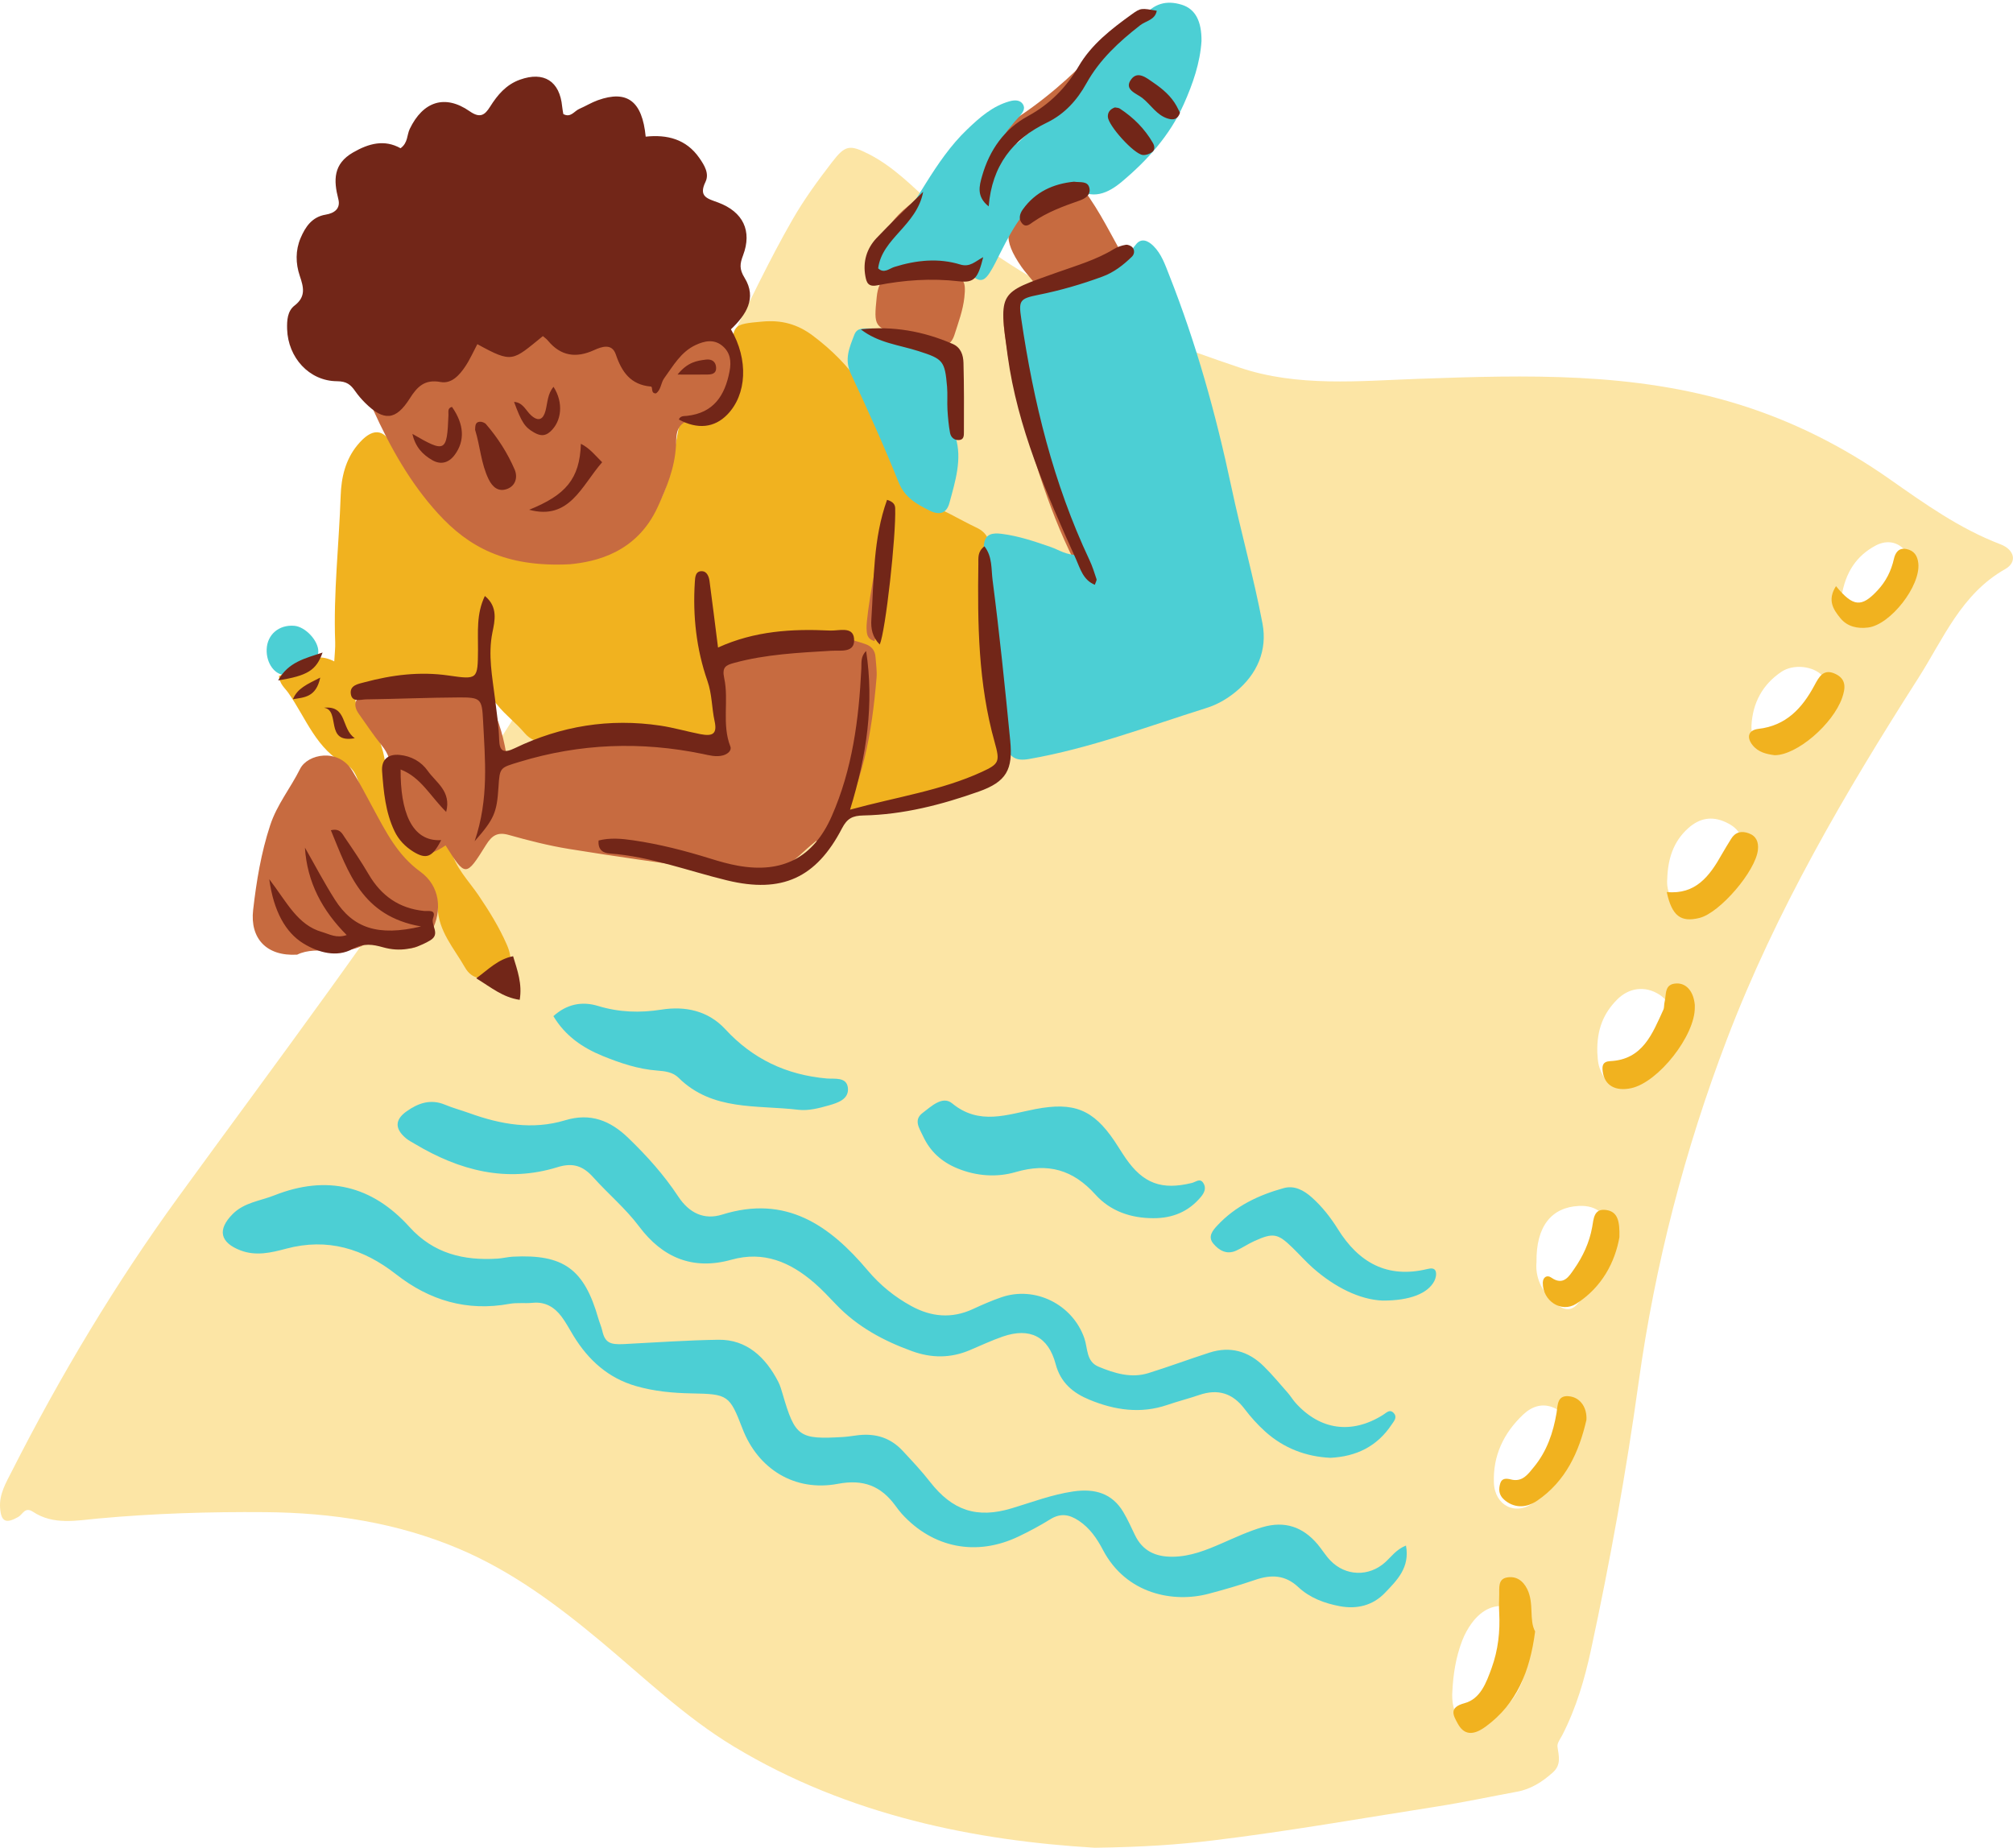
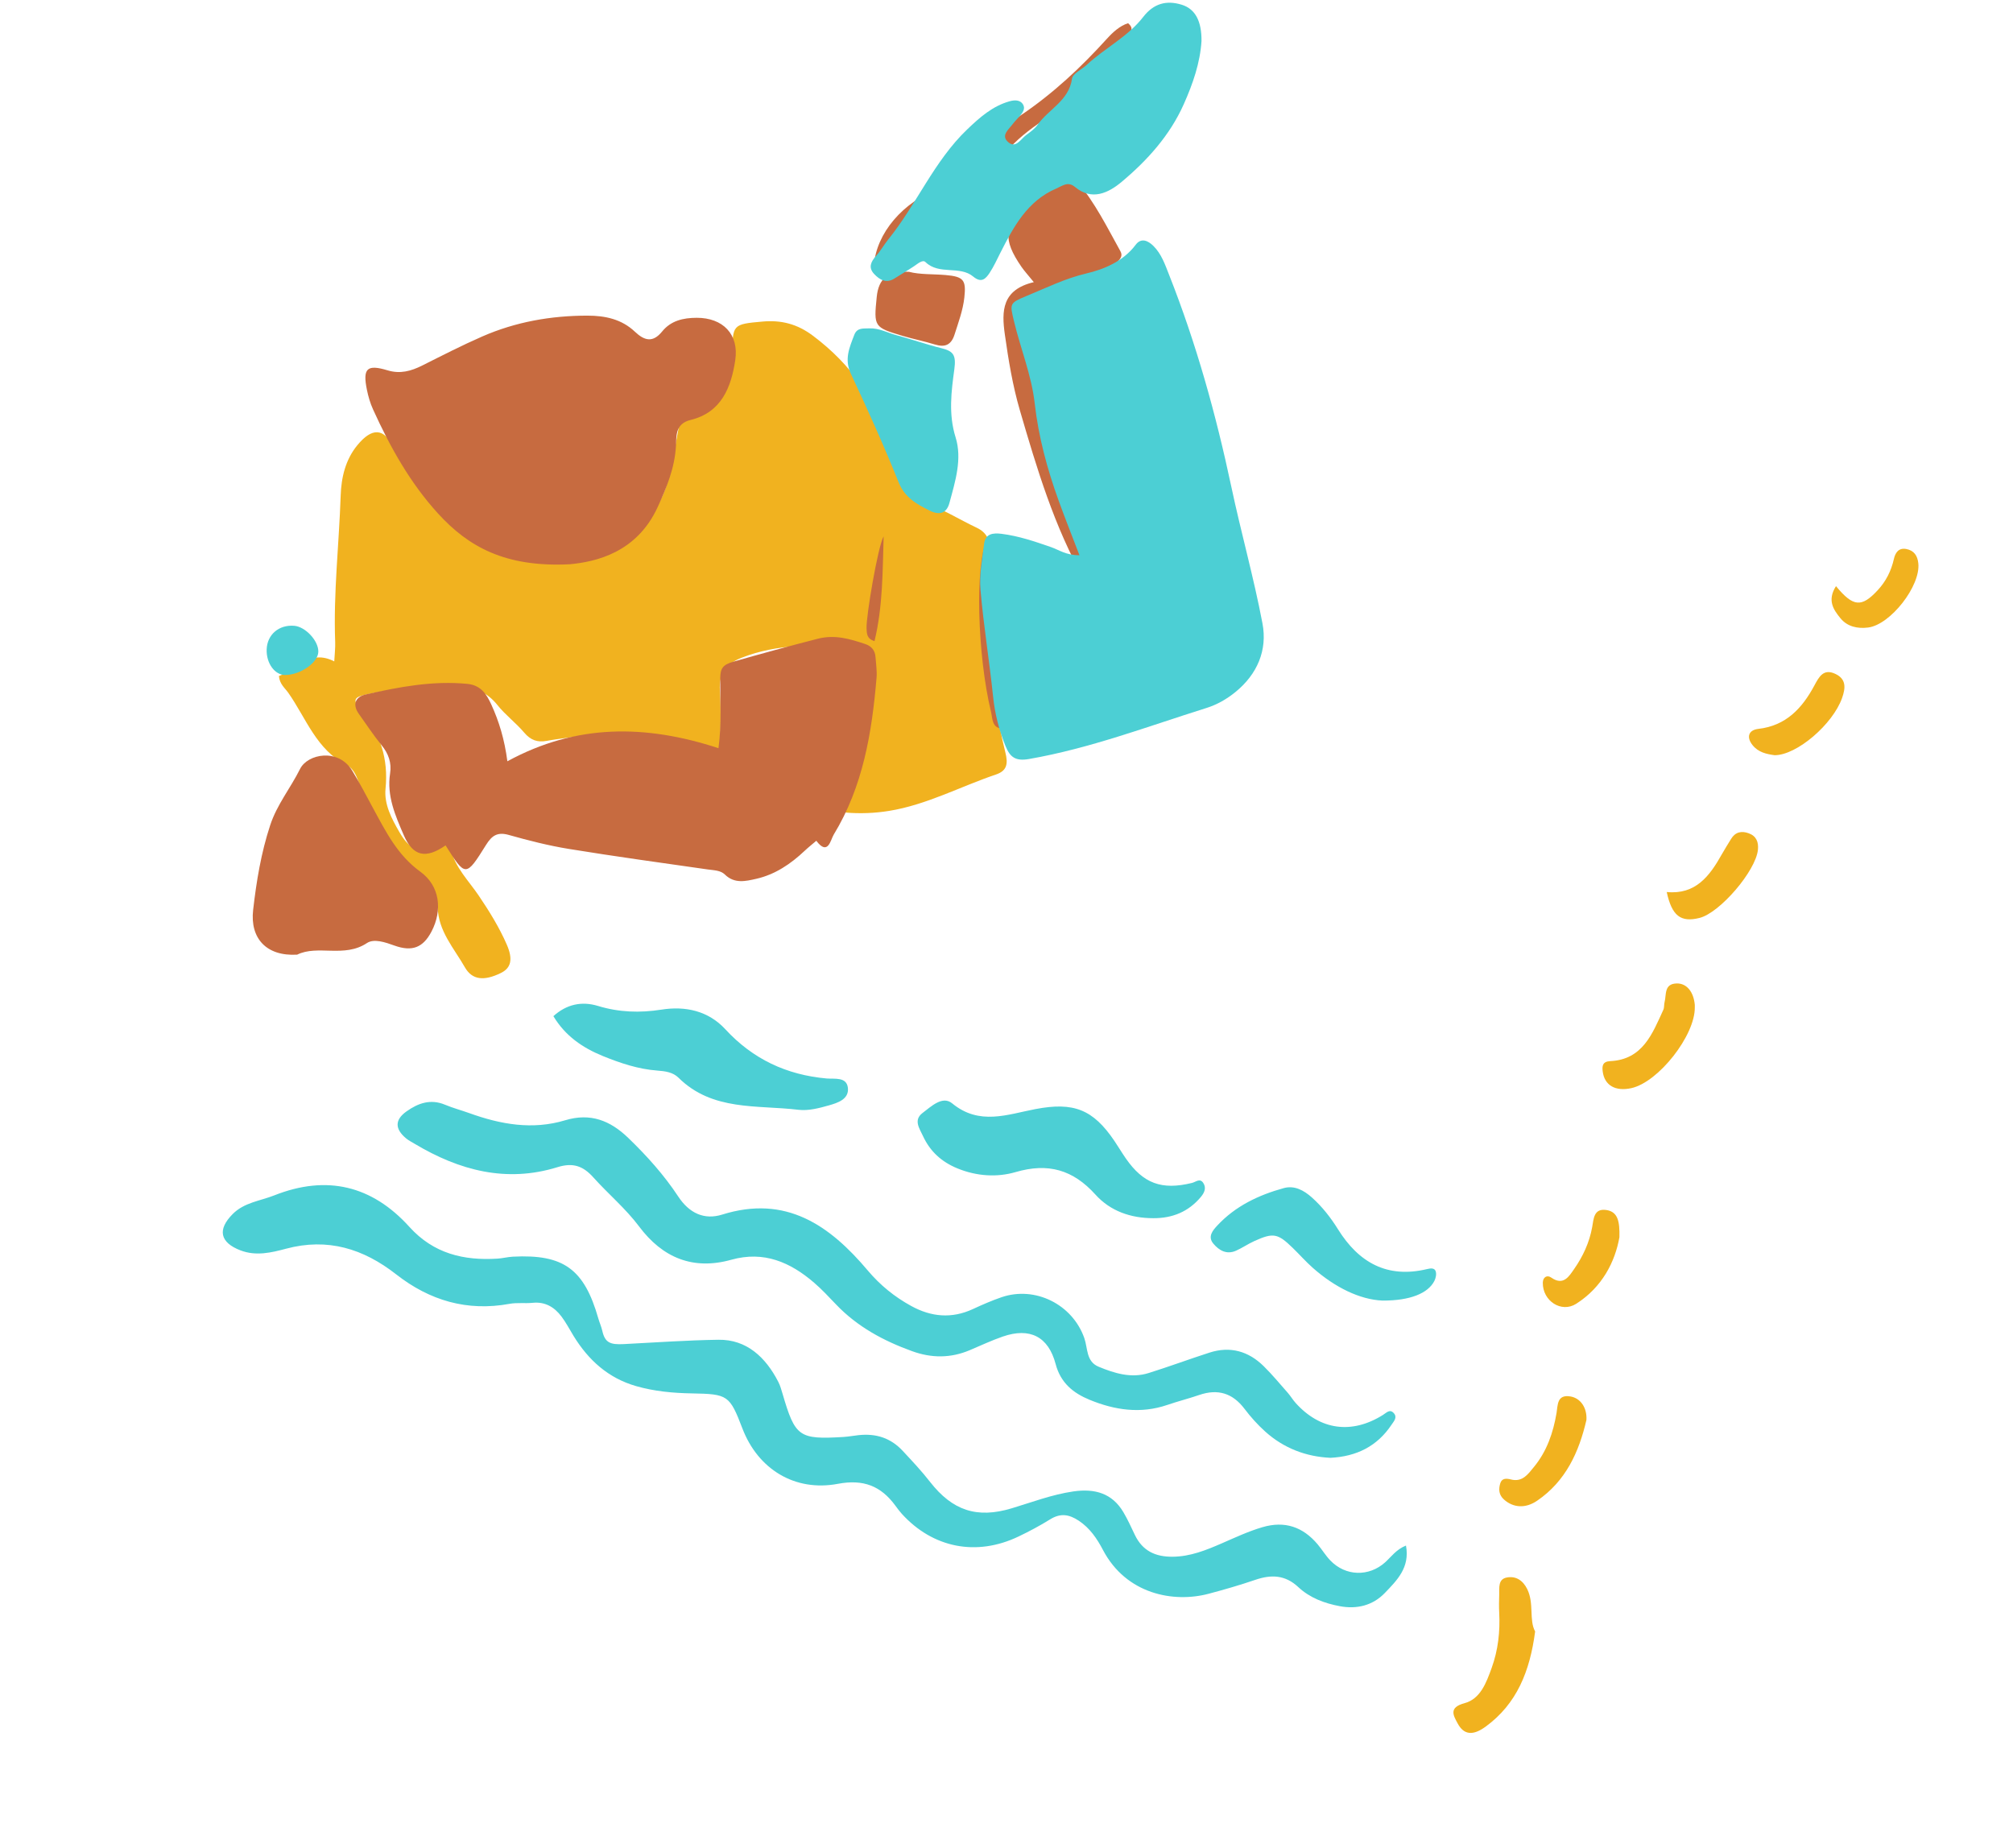
<svg xmlns="http://www.w3.org/2000/svg" fill="#000000" height="407.2" preserveAspectRatio="xMidYMid meet" version="1" viewBox="0.0 -0.6 443.6 407.2" width="443.6" zoomAndPan="magnify">
  <defs>
    <clipPath id="a">
      <path d="M 0 31 L 443.59 31 L 443.59 406.57 L 0 406.57 Z M 0 31" />
    </clipPath>
  </defs>
  <g>
    <g clip-path="url(#a)" id="change1_1">
-       <path d="M 405.809 130.906 C 406.051 132.598 406.613 134.883 408.691 136.09 C 410.906 137.375 412.59 135.738 414.09 134.285 C 416.527 131.918 418.633 129.266 420.102 126.199 C 421.031 124.254 421.246 122.145 419.574 120.426 C 417.758 118.562 415.398 118.516 413.32 119.625 C 409.109 121.875 406.645 125.523 405.809 130.906 Z M 390.824 164.156 C 392.992 164.172 394.852 163.402 396.457 161.965 C 398.43 160.195 400.102 158.16 401.48 155.918 C 403.527 152.582 403.488 150.23 401.5 148.203 C 399.508 146.172 395.223 145.668 392.598 147.418 C 388.418 150.207 386.234 154.277 385.969 159.25 C 385.805 162.363 387.688 164.094 390.824 164.156 Z M 367.41 193.004 C 367.133 196.074 368.605 198.586 371.348 199.73 C 374.016 200.844 375.645 199.094 377.145 197.426 C 379.797 194.48 382.047 191.215 383.359 187.445 C 384.504 184.16 383.434 182.047 380.348 180.602 C 377.262 179.16 374.539 179.656 372.035 181.895 C 368.715 184.859 367.555 188.711 367.41 193.004 Z M 351.996 231.336 C 352.062 231.812 352.02 233.379 352.508 234.762 C 354.254 239.719 357.797 240.441 361.414 236.586 C 364.141 233.684 366.203 230.305 367.539 226.555 C 368.859 222.852 368.121 220.113 365.613 218.535 C 362.57 216.617 359.027 216.969 356.336 219.688 C 353.453 222.602 351.855 226.129 351.996 231.336 Z M 346.078 316.219 C 345.922 313.328 345.188 310.82 342.414 309.613 C 339.895 308.52 337.574 309.305 335.668 311.105 C 331.352 315.176 328.969 320.191 329.207 326.164 C 329.406 331.18 334.023 333.512 338.004 330.484 C 342.68 326.934 345.207 321.926 346.078 316.219 Z M 338.594 277.523 C 338.312 280.477 339.441 283.98 342.906 286.742 C 344.809 288.262 346.387 288.312 347.742 286.594 C 351.297 282.078 353.801 276.984 354.234 271.203 C 354.539 267.133 351.957 264.93 347.906 265.141 C 341.93 265.453 338.484 269.566 338.594 277.523 Z M 320.031 372.547 C 320.031 372.582 320 373.145 320.035 373.707 C 320.352 378.887 323.531 380.602 328.039 378.234 C 335.16 374.496 336.738 367.836 337.094 360.77 C 337.246 357.789 336.035 354.762 332.617 353.629 C 329.719 352.668 326.664 353.902 324.34 357.055 C 323.457 358.25 322.723 359.609 322.195 360.996 C 320.855 364.531 320.215 368.234 320.031 372.547 Z M 241.242 406.57 C 215.316 405.02 187.105 399.613 161.656 384.23 C 150.949 377.758 141.91 369.027 132.34 361.047 C 122.719 353.023 112.73 345.594 101.109 340.68 C 87.496 334.926 73.172 332.742 58.492 332.617 C 46.195 332.516 33.922 332.891 21.656 334.016 C 16.887 334.453 11.762 335.523 7.273 332.539 C 5.492 331.355 5.02 333.117 4.016 333.68 C 1.27 335.23 0.234 334.715 0.02 331.656 C -0.191 328.652 1.301 326.176 2.574 323.668 C 13.293 302.547 25.422 282.258 39.352 263.105 C 61.492 232.668 84.207 202.625 104.641 171.004 C 124.656 140.031 143.828 108.516 160.395 75.516 C 165.059 66.223 169.457 56.797 174.652 47.77 C 177.207 43.328 180.215 39.203 183.332 35.16 C 186.227 31.406 187.188 31.18 191.473 33.367 C 196.758 36.066 200.918 40.285 205.211 44.25 C 224.73 62.277 248.637 72.16 273.254 80.426 C 285.996 84.707 299.488 83.344 312.715 82.871 C 336.375 82.031 359.984 81.355 383.016 88.465 C 395.055 92.184 406.16 97.781 416.438 104.996 C 424.188 110.438 431.859 115.91 440.812 119.328 C 443.969 120.531 444.59 123.273 441.879 124.809 C 432.191 130.277 428.234 140.207 422.746 148.801 C 406.551 174.16 391.363 200.098 380.582 228.352 C 371.246 252.812 364.719 277.992 361.113 303.918 C 358.359 323.746 354.82 343.438 350.594 362.996 C 349.199 369.434 347.336 375.805 344.285 381.73 C 343.855 382.566 343.109 383.512 343.219 384.305 C 343.504 386.359 344.094 388.277 342.199 389.973 C 339.898 392.031 337.414 393.645 334.328 394.215 C 328.383 395.312 322.461 396.574 316.484 397.512 C 300.059 400.082 283.68 402.98 267.164 404.973 C 259.648 405.875 252.117 406.414 241.242 406.57" fill="#fce5a5" />
-     </g>
+       </g>
    <g id="change2_1">
      <path d="M 422.734 123.535 C 422.559 121.859 421.805 120.703 420.074 120.379 C 418.34 120.051 417.641 121.289 417.352 122.574 C 416.758 125.215 415.602 127.508 413.77 129.477 C 410.234 133.281 408.391 133.18 404.594 128.562 C 402.598 131.691 404.051 133.762 405.555 135.613 C 407.074 137.484 409.312 137.977 411.664 137.684 C 416.609 137.062 423.266 128.508 422.734 123.535 Z M 353.957 266.035 C 351.223 265.641 351.191 267.977 350.863 269.809 C 350.254 273.215 348.809 276.305 346.859 279.082 C 345.77 280.645 344.523 282.801 341.863 280.938 C 340.875 280.242 340 280.887 339.984 282.059 C 339.934 286.078 344.074 288.785 347.34 286.703 C 353.109 283.023 355.91 277.414 356.867 272.043 C 356.949 268.562 356.547 266.406 353.957 266.035 Z M 404.48 147.91 C 401.859 146.664 400.883 148.492 399.824 150.461 C 397.152 155.445 393.605 159.316 387.488 160.016 C 385.27 160.27 384.84 161.871 386.18 163.566 C 387.461 165.184 389.273 165.574 391.07 165.816 C 395.969 165.824 403.91 158.988 405.945 153.18 C 406.703 151.02 406.887 149.055 404.48 147.91 Z M 385.375 183.027 C 383.777 182.441 382.402 182.723 381.465 184.281 C 380.781 185.414 380.062 186.527 379.418 187.68 C 376.75 192.445 373.648 196.59 367.293 195.965 C 368.434 201.25 370.398 202.711 374.531 201.672 C 379.031 200.535 386.93 191.305 387.391 186.648 C 387.555 184.969 387.059 183.645 385.375 183.027 Z M 346.07 307.121 C 343.094 306.625 343.305 309.016 343.012 310.762 C 342.277 315.117 340.879 319.191 338.051 322.633 C 336.77 324.191 335.52 326.078 332.945 325.41 C 331.996 325.164 330.969 325.094 330.613 326.25 C 330.215 327.551 330.266 328.809 331.449 329.855 C 333.469 331.641 336.133 331.871 338.73 330.102 C 345.051 325.793 347.965 319.363 349.598 312.297 C 349.758 309.637 348.32 307.496 346.07 307.121 Z M 369.547 216.113 C 366.66 216.148 367.254 218.559 366.816 220.238 C 366.676 220.781 366.773 221.414 366.551 221.906 C 364.125 227.203 362.004 232.887 354.84 233.23 C 353.133 233.312 353.039 234.328 353.18 235.465 C 353.551 238.574 355.98 239.961 359.508 239.18 C 365.48 237.852 373.551 227.582 373.48 221.383 C 373.48 221.195 373.492 221.004 373.477 220.816 C 373.215 217.945 371.691 216.09 369.547 216.113 Z M 332.023 347.023 C 330.094 347.406 330.418 349.293 330.379 350.77 C 330.34 352.09 330.305 353.414 330.375 354.73 C 330.598 358.918 330.137 363.027 328.707 366.965 C 327.547 370.164 326.25 373.77 322.738 374.711 C 319.203 375.66 320.254 377.391 321.227 379.188 C 322.594 381.719 324.59 381.926 327.395 379.875 C 334.266 374.859 337.148 367.668 338.293 358.906 C 336.906 356.367 338.109 352.758 336.559 349.59 C 335.609 347.645 334.035 346.629 332.023 347.023 Z M 221.547 165.195 C 222.184 167.711 221.91 169.25 219.469 170.074 C 211.613 172.727 204.227 176.742 195.914 178.09 C 192.707 178.609 189.512 178.719 186.305 178.453 C 184.688 178.32 183.82 177.465 184.84 175.785 C 190.516 166.457 190.578 156.078 190.594 145.664 C 190.598 143.395 189.922 142.086 187.516 141.934 C 179.363 141.422 171.277 141.281 163.453 144.332 C 160.02 145.672 158.395 147.707 158.645 151.586 C 158.957 156.41 158.719 161.273 158.719 166.492 C 148.105 160.215 136.918 160.234 125.523 161.902 C 123.844 162.148 122.152 162.344 120.484 162.656 C 118.434 163.047 116.918 162.492 115.516 160.836 C 113.691 158.676 111.348 156.941 109.594 154.734 C 107.402 151.977 104.645 150.891 101.293 150.789 C 94.469 150.586 87.688 150.93 81 152.371 C 77.973 153.023 77.559 153.535 79.613 156.012 C 83.832 161.078 85.609 166.605 84.961 173.184 C 84.617 176.633 86.305 179.809 88.023 182.773 C 90.203 186.535 91.977 187.242 96.422 185.676 C 97.969 185.129 98.957 184.984 99.359 186.613 C 100.355 190.633 103.266 193.465 105.469 196.715 C 107.809 200.172 109.996 203.707 111.668 207.523 C 113.102 210.801 112.617 212.715 110.371 213.812 C 106.691 215.609 104.059 215.387 102.441 212.547 C 100.043 208.336 96.574 204.586 96.449 199.281 C 96.402 197.234 94.594 196.055 93.242 194.77 C 91.324 192.941 89.309 191.223 87.312 189.48 C 84.5 187.027 82.949 183.84 81.871 180.348 C 81.039 177.648 80.16 174.957 79.234 172.285 C 78.672 170.664 77.98 168.797 76.512 168.062 C 69.715 164.664 67.48 157.676 63.523 152.055 C 62.781 151.004 61.625 150.164 61.465 148.371 C 65.363 146.961 68.273 142.367 73.66 145.145 C 73.746 143.484 73.914 142.172 73.863 140.867 C 73.453 130.082 74.715 119.359 75.074 108.602 C 75.207 104.629 76.117 100.711 78.742 97.512 C 81.957 93.59 84.656 93.629 86.738 98.07 C 92.141 109.582 101.398 116.289 112.824 121.098 C 125.59 126.469 143.184 118.844 146.906 106.254 C 148.094 102.238 148.703 98.16 149.48 94.098 C 149.785 92.496 150.07 91.688 151.949 91.102 C 158.969 88.91 161.352 85.215 161.391 77.52 C 161.426 70.887 161.441 70.844 168.047 70.258 C 172.109 69.898 175.633 70.75 179.113 73.359 C 187.645 79.754 193.34 87.84 195.973 98.133 C 196.438 99.961 197.203 101.723 197.535 103.566 C 198.168 107.066 199.973 108.961 203.508 110.117 C 207.594 111.453 211.328 113.844 215.25 115.699 C 217.406 116.723 218.152 118.371 218.223 120.688 C 218.449 128.047 219.23 135.383 218.984 142.77 C 218.727 150.355 219.695 157.859 221.547 165.195" fill="#f1b21f" />
    </g>
    <g id="change3_1">
      <path d="M 192.715 140.672 C 194.566 133.031 194.488 125.293 194.727 117.582 C 193.434 119.867 190.844 135.246 190.961 137.859 C 191.016 138.988 190.984 140.176 192.715 140.672 Z M 205.59 41.48 C 197.742 44.973 192.438 52.109 192.547 59.117 C 194.508 51.938 202.609 49.145 205.59 41.48 Z M 218.398 156.312 C 218.738 157.734 218.547 159.934 221.051 159.973 C 222.047 153.523 219.246 121.543 217.434 118.492 C 214.887 123.777 215.324 143.59 218.398 156.312 Z M 248.594 4.516 C 246.801 5.074 245.254 6.48 243.941 7.926 C 238.223 14.238 232.117 19.965 224.977 24.789 C 220.023 28.141 216.121 33.09 217.395 40.227 C 220.105 32.777 225.891 28.375 232.195 24.438 C 234.453 23.027 236.465 21.262 238.109 19.188 C 241.516 14.895 244.863 10.562 248.82 6.742 C 249.309 6.273 249.809 5.527 248.594 4.516 Z M 208.395 60.008 C 205.586 59.766 202.738 59.934 200.316 59.297 C 195.68 59.062 193.613 60.758 193.203 64.824 C 192.535 71.41 192.594 71.535 198.938 73.422 C 201.277 74.121 203.688 74.594 206.02 75.312 C 208.254 76.004 209.625 75.406 210.348 73.129 C 211.203 70.434 212.203 67.785 212.512 64.949 C 212.926 61.129 212.383 60.355 208.395 60.008 Z M 237.41 39.465 C 235.938 37.727 234.449 37.371 232.609 39.035 C 230.652 40.809 228.473 42.336 226.543 44.137 C 221.195 49.113 220.914 52.129 225.09 58.191 C 225.727 59.113 226.496 59.945 227.82 61.574 C 220.77 63.246 220.699 67.938 221.438 73.125 C 222.23 78.734 223.148 84.32 224.73 89.758 C 228.488 102.633 232.316 115.5 239.004 127.258 C 240.043 129.086 240.617 131.594 244.836 131.926 C 241.844 124.387 238.062 117.891 235.918 110.785 C 233.684 103.371 230.922 96.109 228.828 88.66 C 226.805 81.445 225.336 74.078 223.535 66.402 C 229.398 65.047 234.793 63.414 239.938 61.078 C 242.18 60.062 244.398 58.98 246.148 57.191 C 246.781 56.543 247.52 55.859 246.898 54.75 C 243.984 49.504 241.332 44.09 237.41 39.465 Z M 92.625 191.484 C 87.598 187.848 85.055 182.711 82.266 177.59 C 80.73 174.77 79.266 171.906 77.586 169.176 C 74.531 164.219 67.785 165.5 66.117 168.855 C 64.039 173.039 61.043 176.672 59.543 181.238 C 57.531 187.352 56.512 193.574 55.785 199.906 C 55.059 206.188 58.73 210.176 65.488 209.766 C 70.02 207.535 75.848 210.543 80.855 207.215 C 82.414 206.18 84.902 207.039 86.91 207.762 C 90.816 209.164 93.223 208.23 95.082 204.688 C 97.547 200 96.965 194.621 92.625 191.484 Z M 82.203 89.609 C 85.965 97.91 90.406 105.867 96.562 112.594 C 103.16 119.809 111.234 124.453 125.539 123.742 C 131.223 123.211 140.289 121.25 144.934 111.133 C 146.91 106.828 148.684 102.535 148.957 97.68 C 149.082 95.469 148.77 92.77 152.199 91.934 C 158.965 90.289 161.129 84.773 162.027 78.758 C 162.883 73.043 159.289 69.418 153.527 69.43 C 150.559 69.438 147.855 70.051 145.918 72.441 C 143.859 74.977 142.02 74.488 139.898 72.484 C 136.992 69.738 133.395 68.953 129.445 68.953 C 121.402 68.957 113.645 70.324 106.281 73.543 C 101.789 75.508 97.414 77.754 93.031 79.953 C 90.582 81.176 88.191 81.848 85.414 81.008 C 80.863 79.633 79.895 80.582 80.855 85.293 C 81.152 86.766 81.586 88.246 82.203 89.609 Z M 192.938 144.215 C 193.035 145.723 193.289 147.246 193.164 148.738 C 192.145 160.852 190.176 172.734 183.711 183.34 C 183.039 184.441 182.469 188.102 179.891 184.672 C 179.035 185.406 178.145 186.105 177.32 186.883 C 174.25 189.781 170.816 192.109 166.656 193.055 C 164.312 193.586 161.867 194.191 159.738 192.109 C 158.781 191.172 157.328 191.184 156 190.996 C 145.777 189.535 135.547 188.129 125.355 186.469 C 120.891 185.742 116.477 184.617 112.117 183.387 C 109.609 182.68 108.391 183.523 107.098 185.598 C 102.66 192.715 102.578 192.664 98.191 185.688 C 93.855 188.707 91.016 188.129 88.992 183.465 C 87.125 179.16 85.199 174.785 85.961 169.859 C 86.328 167.473 85.617 165.484 84.082 163.605 C 82.297 161.418 80.742 159.035 79.094 156.734 C 77.555 154.59 78.371 152.934 80.594 152.43 C 87.953 150.77 95.355 149.355 103 150.098 C 105.949 150.387 107.219 152.355 108.254 154.621 C 109.973 158.375 111.176 162.312 111.809 167.156 C 127.008 158.871 142.25 159.012 158.328 164.27 C 159.078 158.664 158.656 153.754 158.719 148.859 C 158.746 146.73 159.211 145.895 161.652 145.195 C 167.824 143.43 174.004 141.742 180.227 140.152 C 183.996 139.188 187.266 140.188 190.66 141.316 C 192.074 141.789 192.84 142.738 192.938 144.215" fill="#c76b40" />
    </g>
    <g id="change4_1">
      <path d="M 62.883 148.145 C 66.254 148.098 70.082 145.406 70.148 143.039 C 70.219 140.629 67.309 137.488 64.824 137.297 C 61.449 137.035 58.879 139.238 58.766 142.496 C 58.656 145.566 60.562 148.176 62.883 148.145 Z M 316.383 279.551 C 316.117 278.758 315.27 278.863 314.477 279.055 C 305.699 281.156 299.426 277.629 294.852 270.285 C 293.242 267.707 291.387 265.324 289.109 263.285 C 287.328 261.691 285.25 260.562 282.898 261.211 C 277.371 262.734 272.258 265.156 268.27 269.438 C 267.27 270.512 266.078 271.883 267.371 273.434 C 268.637 274.949 270.309 275.926 272.383 275.004 C 273.758 274.391 275.02 273.512 276.391 272.891 C 280.602 270.984 281.574 271.176 284.883 274.395 C 286.375 275.848 287.762 277.422 289.316 278.797 C 294.129 283.051 299.617 285.781 304.652 285.996 C 310.785 286.023 314.684 284.379 316.078 281.688 C 316.398 281.07 316.59 280.168 316.383 279.551 Z M 198.012 105.637 C 199.375 109.039 201.93 110.445 204.836 111.906 C 207.102 113.047 208.621 112.457 209.223 110.23 C 210.504 105.496 212.074 100.539 210.582 95.77 C 208.984 90.66 209.641 85.633 210.309 80.742 C 210.738 77.566 210.035 76.762 207.402 76.113 C 204.109 75.301 200.895 74.16 197.617 73.281 C 195.621 72.75 193.754 71.68 191.602 71.758 C 190.324 71.84 188.906 71.508 188.262 73.176 C 187.188 75.977 186.004 78.578 187.512 81.781 C 191.203 89.645 194.773 97.574 198.012 105.637 Z M 132.836 232.102 C 136.695 233.672 140.648 234.996 144.82 235.309 C 146.59 235.441 148.285 235.66 149.527 236.891 C 156.996 244.289 166.836 242.855 175.953 243.953 C 178.121 244.215 180.48 243.602 182.637 242.988 C 184.578 242.438 187.125 241.637 186.848 239.117 C 186.57 236.641 183.891 237.203 182.176 237.055 C 173.324 236.266 165.906 232.785 159.836 226.203 C 156.086 222.145 151.051 221.047 145.773 221.879 C 141.008 222.629 136.422 222.48 131.812 221.078 C 128.133 219.957 124.82 220.73 121.949 223.32 C 124.574 227.695 128.402 230.293 132.836 232.102 Z M 262.672 260.07 C 255.992 261.715 251.914 260.191 248.07 254.637 C 247.211 253.395 246.441 252.094 245.598 250.84 C 240.867 243.844 236.59 242.195 228.18 243.797 C 222 244.973 215.824 247.484 209.816 242.531 C 207.695 240.785 205.203 243.215 203.309 244.648 C 201.254 246.203 202.598 248.023 203.387 249.723 C 204.969 253.129 207.449 255.414 211 256.871 C 215.242 258.613 219.738 258.867 223.777 257.688 C 230.988 255.574 236.469 257.172 241.402 262.641 C 244.703 266.301 249.195 267.836 254.148 267.84 C 258.363 267.863 261.91 266.422 264.641 263.148 C 265.406 262.23 265.891 261.172 265.16 260.07 C 264.418 258.949 263.527 259.863 262.672 260.07 Z M 197.137 60.754 C 198.566 59.84 200.039 58.992 201.449 58.047 C 202.242 57.52 203.32 56.543 203.938 57.145 C 206.957 60.078 211.473 57.852 214.465 60.344 C 216.242 61.828 217.191 60.883 218.078 59.535 C 219.008 58.125 219.703 56.57 220.469 55.066 C 223.367 49.363 226.395 43.672 232.77 40.945 C 234.117 40.367 235.312 39.285 236.895 40.602 C 240.645 43.734 244.32 41.863 247.168 39.484 C 252.832 34.742 257.805 29.23 260.863 22.363 C 262.867 17.879 264.473 13.223 264.77 8.461 C 264.82 4.078 263.41 1.363 260.414 0.441 C 257.043 -0.598 254.23 0.156 251.93 3.129 C 248.547 7.504 243.469 9.98 239.477 13.695 C 238.375 14.727 236.402 15.59 236.242 16.727 C 235.555 21.605 231.086 23.438 228.672 26.871 C 228.035 27.773 227.066 28.48 226.152 29.145 C 224.91 30.051 223.785 32.348 222 30.555 C 220.602 29.152 222.348 27.859 223.203 26.699 C 223.652 26.094 224.215 25.574 224.703 24.996 C 225.332 24.262 226 23.379 225.469 22.465 C 224.809 21.32 223.504 21.426 222.438 21.73 C 218.688 22.797 215.902 25.273 213.129 27.926 C 205.805 34.934 202.004 44.426 195.742 52.164 C 194.793 53.34 194.055 54.688 193.051 55.801 C 191.891 57.09 191.316 58.371 192.629 59.77 C 193.855 61.07 195.301 61.93 197.137 60.754 Z M 89.492 250.254 C 90.07 250.734 90.762 251.074 91.41 251.465 C 101.215 257.32 111.594 260.09 122.852 256.598 C 126.273 255.535 128.496 256.324 130.77 258.867 C 134.047 262.523 137.859 265.691 140.824 269.648 C 146 276.559 152.695 279.359 161.164 276.996 C 168.32 274.996 174.145 277.527 179.414 282.066 C 181.129 283.543 182.68 285.219 184.25 286.859 C 188.934 291.766 194.691 294.863 201 297.145 C 205.293 298.699 209.473 298.703 213.672 296.938 C 216.109 295.91 218.512 294.773 221.008 293.914 C 226.922 291.879 231.023 293.898 232.629 299.98 C 233.727 304.137 236.508 306.379 240.105 307.855 C 245.656 310.141 251.359 310.996 257.242 308.988 C 259.562 308.195 261.945 307.59 264.27 306.797 C 268.367 305.395 271.621 306.375 274.258 309.859 C 275.617 311.66 277.156 313.367 278.832 314.875 C 282.918 318.539 287.789 320.387 293.164 320.645 C 298.93 320.363 303.488 318.105 306.664 313.332 C 307.156 312.594 307.98 311.754 307.164 310.816 C 306.277 309.809 305.547 310.703 304.766 311.191 C 297.879 315.508 290.93 314.559 285.527 308.57 C 284.898 307.871 284.414 307.043 283.797 306.336 C 282.051 304.352 280.359 302.305 278.48 300.453 C 275.117 297.141 271.094 295.988 266.52 297.465 C 262.035 298.91 257.609 300.559 253.113 301.965 C 249.273 303.168 245.613 302.023 242.09 300.566 C 239.32 299.422 239.734 296.508 238.949 294.273 C 236.332 286.809 228.082 282.715 220.676 285.266 C 218.535 286 216.449 286.914 214.395 287.867 C 209.73 290.023 205.215 289.609 200.812 287.191 C 197.141 285.18 193.973 282.617 191.227 279.363 C 182.844 269.418 173.207 262.641 159.141 267.047 C 155.211 268.277 151.898 266.762 149.457 263.055 C 146.34 258.324 142.543 254.102 138.445 250.148 C 134.457 246.301 130.094 244.582 124.531 246.266 C 117.344 248.438 110.32 247.18 103.43 244.691 C 101.652 244.051 99.812 243.566 98.078 242.84 C 94.891 241.504 92.145 242.48 89.574 244.312 C 86.984 246.156 86.984 248.164 89.492 250.254 Z M 305.25 343.664 C 301.676 346.891 296.516 346.758 293.16 343.262 C 292.117 342.18 291.332 340.852 290.355 339.695 C 287.113 335.855 283.117 334.48 278.188 335.934 C 275.09 336.844 272.195 338.207 269.25 339.488 C 265.789 340.992 262.297 342.414 258.387 342.441 C 254.617 342.473 251.785 341.152 250.105 337.668 C 249.285 335.965 248.512 334.227 247.547 332.605 C 245.113 328.508 241.34 327.352 236.527 328.051 C 231.797 328.742 227.441 330.422 222.938 331.773 C 215.281 334.078 209.891 332.273 204.945 325.938 C 203.082 323.543 201.016 321.355 198.957 319.141 C 196.266 316.238 193.031 315.246 189.23 315.645 C 188.105 315.766 186.984 315.98 185.855 316.051 C 176.066 316.637 175.23 316.031 172.457 306.551 C 172.191 305.648 171.934 304.723 171.504 303.891 C 168.734 298.496 164.535 294.535 158.32 294.629 C 151.367 294.727 144.398 295.234 137.445 295.586 C 134.441 295.738 133.312 295.27 132.719 292.629 C 132.512 291.715 132.109 290.844 131.852 289.938 C 128.738 279.043 124.199 275.742 113.016 276.32 C 111.891 276.379 110.777 276.68 109.652 276.75 C 102.176 277.223 95.543 275.648 90.223 269.762 C 81.988 260.648 72.016 258.234 60.461 262.805 C 57.336 264.043 53.836 264.359 51.285 266.918 C 47.855 270.359 48.469 273.203 53.008 274.938 C 56.426 276.242 59.812 275.43 63.035 274.566 C 72.215 272.113 80.078 274.562 87.312 280.223 C 94.68 285.984 102.934 288.43 112.289 286.711 C 113.945 286.406 115.691 286.66 117.383 286.488 C 120.141 286.211 122.164 287.434 123.723 289.496 C 124.742 290.844 125.523 292.371 126.414 293.816 C 129.688 299.133 134.039 303.078 140.18 304.844 C 144.211 306 148.332 306.379 152.488 306.449 C 160.402 306.59 160.789 306.832 163.613 314.199 C 167.027 323.109 175.117 328.172 184.645 326.375 C 190.254 325.316 194.129 326.84 197.316 331.191 C 197.762 331.801 198.215 332.414 198.719 332.973 C 205.57 340.523 215.191 342.422 224.461 337.98 C 226.844 336.84 229.188 335.59 231.43 334.195 C 233.668 332.809 235.559 333.074 237.703 334.488 C 240.199 336.137 241.762 338.48 243.07 340.973 C 248.203 350.715 258.621 352.648 266.328 350.605 C 269.797 349.688 273.25 348.688 276.645 347.527 C 280.141 346.332 283.223 346.438 286.09 349.121 C 288.637 351.508 291.867 352.707 295.246 353.34 C 299.004 354.047 302.516 353.195 305.176 350.422 C 307.828 347.656 310.742 344.832 309.832 339.98 C 307.695 340.828 306.613 342.43 305.25 343.664 Z M 257.648 60.004 C 263.633 75.137 267.965 90.75 271.344 106.656 C 273.48 116.73 276.293 126.664 278.207 136.773 C 279.328 142.684 277.066 147.953 272.293 151.863 C 270.383 153.426 268.215 154.676 265.867 155.41 C 252.918 159.473 240.203 164.32 226.734 166.66 C 223.766 167.176 222.574 166.223 221.598 163.836 C 220.156 160.312 219.238 156.711 218.844 152.898 C 218.027 145.035 216.742 137.223 216.066 129.352 C 215.777 126.023 216.449 122.594 216.863 119.23 C 217.141 117.004 218.789 116.797 220.695 117.031 C 224.477 117.5 228.039 118.719 231.609 119.957 C 233.363 120.566 234.922 121.766 237.875 121.75 C 236.195 117.363 234.672 113.551 233.277 109.688 C 230.773 102.754 228.848 95.688 228.02 88.312 C 227.32 82.102 224.91 76.27 223.457 70.219 C 222.516 66.289 222.402 66.191 226.285 64.59 C 230.598 62.812 234.719 60.762 239.418 59.652 C 243.238 58.754 247.527 57.008 250.266 53.34 C 251.48 51.711 253.004 52.441 254.156 53.578 C 255.953 55.348 256.75 57.723 257.648 60.004" fill="#4ccfd4" />
    </g>
    <g id="change5_1">
-       <path d="M 64.555 153.477 C 66.969 153.07 69.648 153.105 70.57 148.715 C 67.613 150.211 65.523 151.105 64.555 153.477 Z M 155.879 81.934 C 156.848 81.918 157.836 81.754 157.812 80.492 C 157.785 79.098 156.875 78.477 155.57 78.641 C 153.562 78.891 151.535 79.188 149.301 81.938 C 152.148 81.938 154.012 81.957 155.879 81.934 Z M 71.391 155.348 C 75.145 155.926 71.441 163.332 78.184 162.066 C 75.086 159.926 76.621 154.855 71.391 155.348 Z M 71.086 143.195 C 67.246 144.477 63.512 145.277 61.289 149.34 C 67.797 148.285 69.684 147.121 71.086 143.195 Z M 259.301 22.801 C 258.098 20.602 256.238 19.023 254.219 17.641 C 252.695 16.594 250.746 14.926 249.289 16.863 C 247.566 19.156 250.461 19.992 251.723 20.984 C 253.621 22.473 254.883 24.777 257.355 25.531 C 258.559 25.898 259.578 25.711 260.031 24.238 C 259.805 23.785 259.562 23.285 259.301 22.801 Z M 117.652 94.684 C 118.902 95.398 120 95.629 121.219 94.551 C 123.816 92.25 124.207 88.109 121.98 84.637 C 120.656 86.188 120.68 88.113 120.219 89.895 C 119.75 91.695 118.773 92.473 117.039 90.926 C 115.879 89.887 115.273 88.086 113.281 87.961 C 114.938 92.488 115.676 93.547 117.652 94.684 Z M 104.953 214.98 C 108.297 217.039 110.824 219.184 114.527 219.723 C 115.113 216.184 114.023 213.254 113.07 210.109 C 109.727 210.781 107.727 212.945 104.953 214.98 Z M 90.879 95.012 C 91.516 97.902 93.164 99.586 95.25 100.793 C 97.133 101.879 98.887 101.414 100.211 99.625 C 102.5 96.527 102.293 92.898 99.602 89.062 C 98.559 89.32 98.852 90.195 98.824 90.863 C 98.504 99.047 98.168 99.246 90.879 95.012 Z M 246.746 23.312 C 246.461 23.129 246.043 23.148 245.684 23.07 C 244.715 23.422 244.09 24.074 244.133 25.133 C 244.211 27.066 249.867 33.34 251.824 33.551 C 252.492 33.625 253.336 33.332 253.891 32.922 C 254.539 32.441 254.465 31.594 254.062 30.898 C 252.258 27.766 249.762 25.281 246.746 23.312 Z M 132.695 101.258 C 131.219 99.812 129.996 98.195 128.008 97.191 C 127.762 104.98 124.598 108.508 116.609 111.73 C 125.5 114.141 128.172 106.414 132.695 101.258 Z M 236.66 39.441 C 232.168 39.887 228.184 41.641 225.383 45.566 C 224.707 46.512 224.387 47.691 225.262 48.664 C 226.105 49.605 226.938 48.809 227.672 48.301 C 230.785 46.148 234.297 44.855 237.832 43.621 C 239.176 43.152 240.371 42.391 240.078 40.887 C 239.746 39.199 238.07 39.652 236.66 39.441 Z M 105.637 92.34 C 104.652 92.473 104.754 93.379 104.699 94.113 C 105.816 97.715 105.996 101.57 107.684 105.016 C 108.523 106.723 109.812 107.848 111.73 107.152 C 113.688 106.445 114.102 104.477 113.414 102.875 C 111.848 99.234 109.699 95.879 107.094 92.863 C 106.793 92.516 106.102 92.277 105.637 92.34 Z M 195.48 109.543 C 192.406 118.07 192.598 127.016 192.02 135.844 C 191.879 137.934 192.23 139.781 193.867 141.43 C 195.148 138.5 197.48 117.465 197.27 111.387 C 197.242 110.594 196.863 109.969 195.48 109.543 Z M 88.062 165.754 C 85.551 165.508 84.004 166.762 84.203 169.371 C 84.535 173.848 84.938 178.367 86.926 182.531 C 87.848 184.469 89.293 185.961 91.062 187.062 C 93.984 188.871 95.312 188.27 97.223 184.527 C 90.605 184.938 88.211 177.992 88.285 168.965 C 92.773 170.68 94.879 174.953 98.324 178.309 C 99.508 173.754 96.078 171.848 94.266 169.27 C 92.809 167.199 90.605 166.004 88.062 165.754 Z M 208.703 84.617 C 208.848 86.309 208.691 88.023 208.793 89.723 C 208.895 91.418 209.051 93.121 209.359 94.789 C 209.539 95.746 210.246 96.441 211.355 96.367 C 212.434 96.297 212.41 95.344 212.414 94.68 C 212.438 89.57 212.457 84.465 212.32 79.359 C 212.273 77.656 211.762 75.969 209.918 75.176 C 203.449 72.375 196.715 71.18 189.699 71.98 C 193.562 74.988 198.148 75.402 202.41 76.77 C 207.828 78.504 208.215 78.906 208.703 84.617 Z M 193.281 62.281 C 199.227 61.102 205.223 60.68 211.316 61.387 C 214.703 61.781 215.516 60.738 216.668 56.066 C 214.922 56.977 213.766 58.348 211.598 57.684 C 206.801 56.211 201.895 56.723 197.094 58.223 C 195.957 58.574 194.812 59.766 193.516 58.527 C 194.387 51.859 202.02 49.141 203.438 41.664 C 199.535 45.516 196.242 48.59 193.16 51.863 C 190.98 54.18 190.113 57.09 190.703 60.273 C 190.945 61.57 191.262 62.684 193.281 62.281 Z M 217.875 44.883 C 218.594 35.859 223.207 30.043 230.695 26.426 C 234.645 24.516 237.379 21.43 239.41 17.77 C 242.34 12.504 246.598 8.602 251.25 4.969 C 252.504 3.988 254.555 3.812 254.914 1.766 C 251.5 1.191 251.43 1.09 249.336 2.602 C 244.879 5.816 240.523 9.172 237.684 14.031 C 234.949 18.703 231.355 22.355 226.52 24.988 C 221.316 27.82 218.059 32.465 216.434 38.145 C 215.809 40.324 215.117 42.707 217.875 44.883 Z M 95.449 201.688 C 96.16 199.723 94.391 200.234 93.449 200.137 C 87.945 199.582 83.996 196.781 81.23 192.047 C 79.609 189.273 77.797 186.613 75.988 183.961 C 75.406 183.113 74.941 181.875 72.914 182.352 C 76.754 191.613 79.695 201.273 92.785 203.551 C 83.301 205.801 77.793 203.914 73.805 197.652 C 71.438 193.934 69.391 190.012 67.199 186.18 C 67.672 193.832 71.039 200.074 76.402 205.449 C 74.109 206.223 72.605 205.246 70.992 204.785 C 65.551 203.242 63.227 198.211 59.336 193.133 C 60.289 200.168 62.926 204.883 66.836 207.285 C 70.215 209.359 74.227 210.398 77.629 208.551 C 80.211 207.148 82.156 207.52 84.449 208.156 C 88.121 209.184 91.484 208.562 94.758 206.648 C 97.203 205.219 94.855 203.324 95.449 201.688 Z M 248.078 53.344 C 247.176 53.496 246.238 53.809 245.461 54.285 C 241.551 56.676 237.199 57.922 232.93 59.441 C 220.012 64.039 220.102 63.492 222.051 77.758 C 224.215 93.609 230.594 108.184 237.121 122.629 C 238.02 124.621 238.672 127.234 241.273 128.262 C 241.449 127.684 241.727 127.281 241.633 127.004 C 241.168 125.574 240.707 124.133 240.07 122.777 C 232.125 105.906 227.75 88.027 225.055 69.676 C 224.461 65.637 224.656 65.211 228.812 64.375 C 233.641 63.41 238.324 62.051 242.934 60.355 C 245.48 59.422 247.535 57.809 249.434 55.965 C 249.992 55.422 250.098 54.539 249.562 53.922 C 249.246 53.555 248.539 53.262 248.078 53.344 Z M 218.727 127.18 C 218.422 124.836 218.715 122.039 216.934 119.789 C 215.395 120.949 215.617 122.332 215.598 123.566 C 215.406 136.816 215.559 150.031 219.188 162.945 C 220.395 167.234 220.191 167.734 216.387 169.484 C 207.422 173.609 197.695 174.98 187.328 177.82 C 191.043 165.727 192.641 154.418 190.867 142.859 C 189.621 144.078 189.871 145.426 189.809 146.738 C 189.266 157.926 187.836 168.953 183.262 179.309 C 179.25 188.391 172.41 191.926 162.621 190.168 C 160.586 189.805 158.574 189.234 156.594 188.617 C 150.988 186.871 145.324 185.414 139.512 184.566 C 136.941 184.191 134.395 183.977 131.91 184.613 C 131.723 186.762 133.016 187.379 134.32 187.473 C 143.281 188.117 151.633 191.324 160.25 193.406 C 172.297 196.32 179.871 192.867 185.547 181.938 C 186.684 179.746 187.859 179.141 190.277 179.094 C 199.047 178.918 207.504 176.73 215.695 173.828 C 221.801 171.664 223.242 168.977 222.621 162.613 C 221.465 150.789 220.254 138.961 218.727 127.18 Z M 109.848 172.855 C 110.129 168.438 110.18 168.602 114.484 167.285 C 127.805 163.223 141.242 162.73 154.848 165.535 C 156.312 165.84 157.805 166.27 159.336 165.855 C 160.348 165.578 161.297 164.785 160.945 163.891 C 159.023 158.965 160.652 153.758 159.594 148.852 C 159.062 146.387 159.949 145.973 161.812 145.469 C 168.801 143.566 175.973 143.238 183.141 142.805 C 185.262 142.676 188.547 143.387 188.199 140.051 C 187.922 137.355 184.82 138.441 182.91 138.348 C 174.562 137.938 166.305 138.418 158.23 142.09 C 157.555 136.762 156.973 132.082 156.352 127.41 C 156.223 126.441 155.77 125.348 154.789 125.273 C 153.223 125.156 153.188 126.598 153.117 127.684 C 152.641 135.117 153.457 142.461 155.898 149.457 C 156.93 152.402 156.832 155.379 157.473 158.301 C 158.074 161.062 157.121 161.715 154.367 161.18 C 151.398 160.605 148.48 159.742 145.5 159.297 C 134.324 157.629 123.617 159.367 113.477 164.254 C 111 165.445 110.074 165.047 109.996 162.355 C 109.906 159.336 109.445 156.355 109.082 153.359 C 108.492 148.531 107.504 143.738 108.52 138.73 C 109.008 136.32 109.828 133.145 106.848 130.73 C 104.938 134.703 105.367 138.668 105.336 142.555 C 105.281 149.109 105.297 149.191 98.836 148.254 C 92.531 147.34 86.391 148.117 80.32 149.742 C 78.949 150.109 76.953 150.395 77.328 152.426 C 77.66 154.219 79.496 153.527 80.676 153.512 C 87.488 153.422 94.297 153.121 101.105 153.086 C 105.969 153.059 106.215 153.383 106.453 158.203 C 106.875 166.77 107.785 175.359 104.598 184.77 C 108.926 179.855 109.492 178.449 109.848 172.855 Z M 63.273 71.949 C 63.211 69.992 63.34 67.938 64.918 66.727 C 67.461 64.773 66.902 62.676 66.062 60.195 C 65.137 57.461 65.086 54.586 66.238 51.863 C 67.301 49.367 68.77 47.191 71.766 46.699 C 73.707 46.383 75.094 45.352 74.555 43.266 C 73.477 39.09 73.434 35.512 77.809 32.992 C 81.305 30.977 84.727 30.086 88.27 32.066 C 89.926 30.859 89.652 29.145 90.289 27.82 C 93.211 21.746 98.051 20.117 103.512 23.926 C 105.836 25.543 106.859 24.719 107.996 22.914 C 109.637 20.312 111.535 18.047 114.578 16.957 C 119.852 15.066 123.352 17.27 123.883 22.891 C 123.938 23.449 124.055 24.004 124.137 24.531 C 125.758 25.426 126.531 23.883 127.648 23.398 C 129.031 22.801 130.332 21.992 131.746 21.484 C 138.188 19.18 141.531 21.656 142.289 29.512 C 147.008 29.008 151.219 30.039 154.125 34.227 C 155.246 35.84 156.348 37.664 155.465 39.48 C 153.863 42.781 155.953 43.172 158.246 44.023 C 163.77 46.082 165.777 50.297 163.75 55.656 C 163.047 57.516 162.879 58.672 164.078 60.613 C 166.871 65.121 164.359 68.844 161.074 71.965 C 164.977 78.633 164.586 86.363 160.246 90.785 C 157.395 93.691 153.695 94.059 149.594 91.844 C 149.934 90.988 150.734 91.109 151.406 91.035 C 157.27 90.383 159.742 86.57 160.766 81.246 C 161.199 79.004 160.941 77.059 159.164 75.594 C 157.316 74.066 155.223 74.527 153.285 75.434 C 150.039 76.949 148.355 80.012 146.359 82.754 C 145.602 83.801 145.691 85.316 144.551 86.086 C 143.305 86.129 143.969 84.629 143.418 84.578 C 138.988 84.191 137.023 81.391 135.707 77.508 C 134.855 75.004 132.633 75.77 130.898 76.559 C 126.953 78.355 123.578 77.883 120.75 74.465 C 120.434 74.074 119.996 73.785 119.633 73.465 C 112.902 78.926 113.012 79.539 105.191 75.238 C 104.32 76.875 103.574 78.594 102.547 80.129 C 101.262 82.051 99.523 84.027 97.082 83.578 C 93.582 82.934 91.957 84.59 90.297 87.211 C 87.219 92.078 84.578 92.254 80.457 88.172 C 79.656 87.375 78.91 86.504 78.266 85.582 C 77.27 84.164 76.406 83.422 74.258 83.406 C 68.109 83.367 63.473 78.16 63.273 71.949" fill="#722618" />
-     </g>
+       </g>
  </g>
</svg>